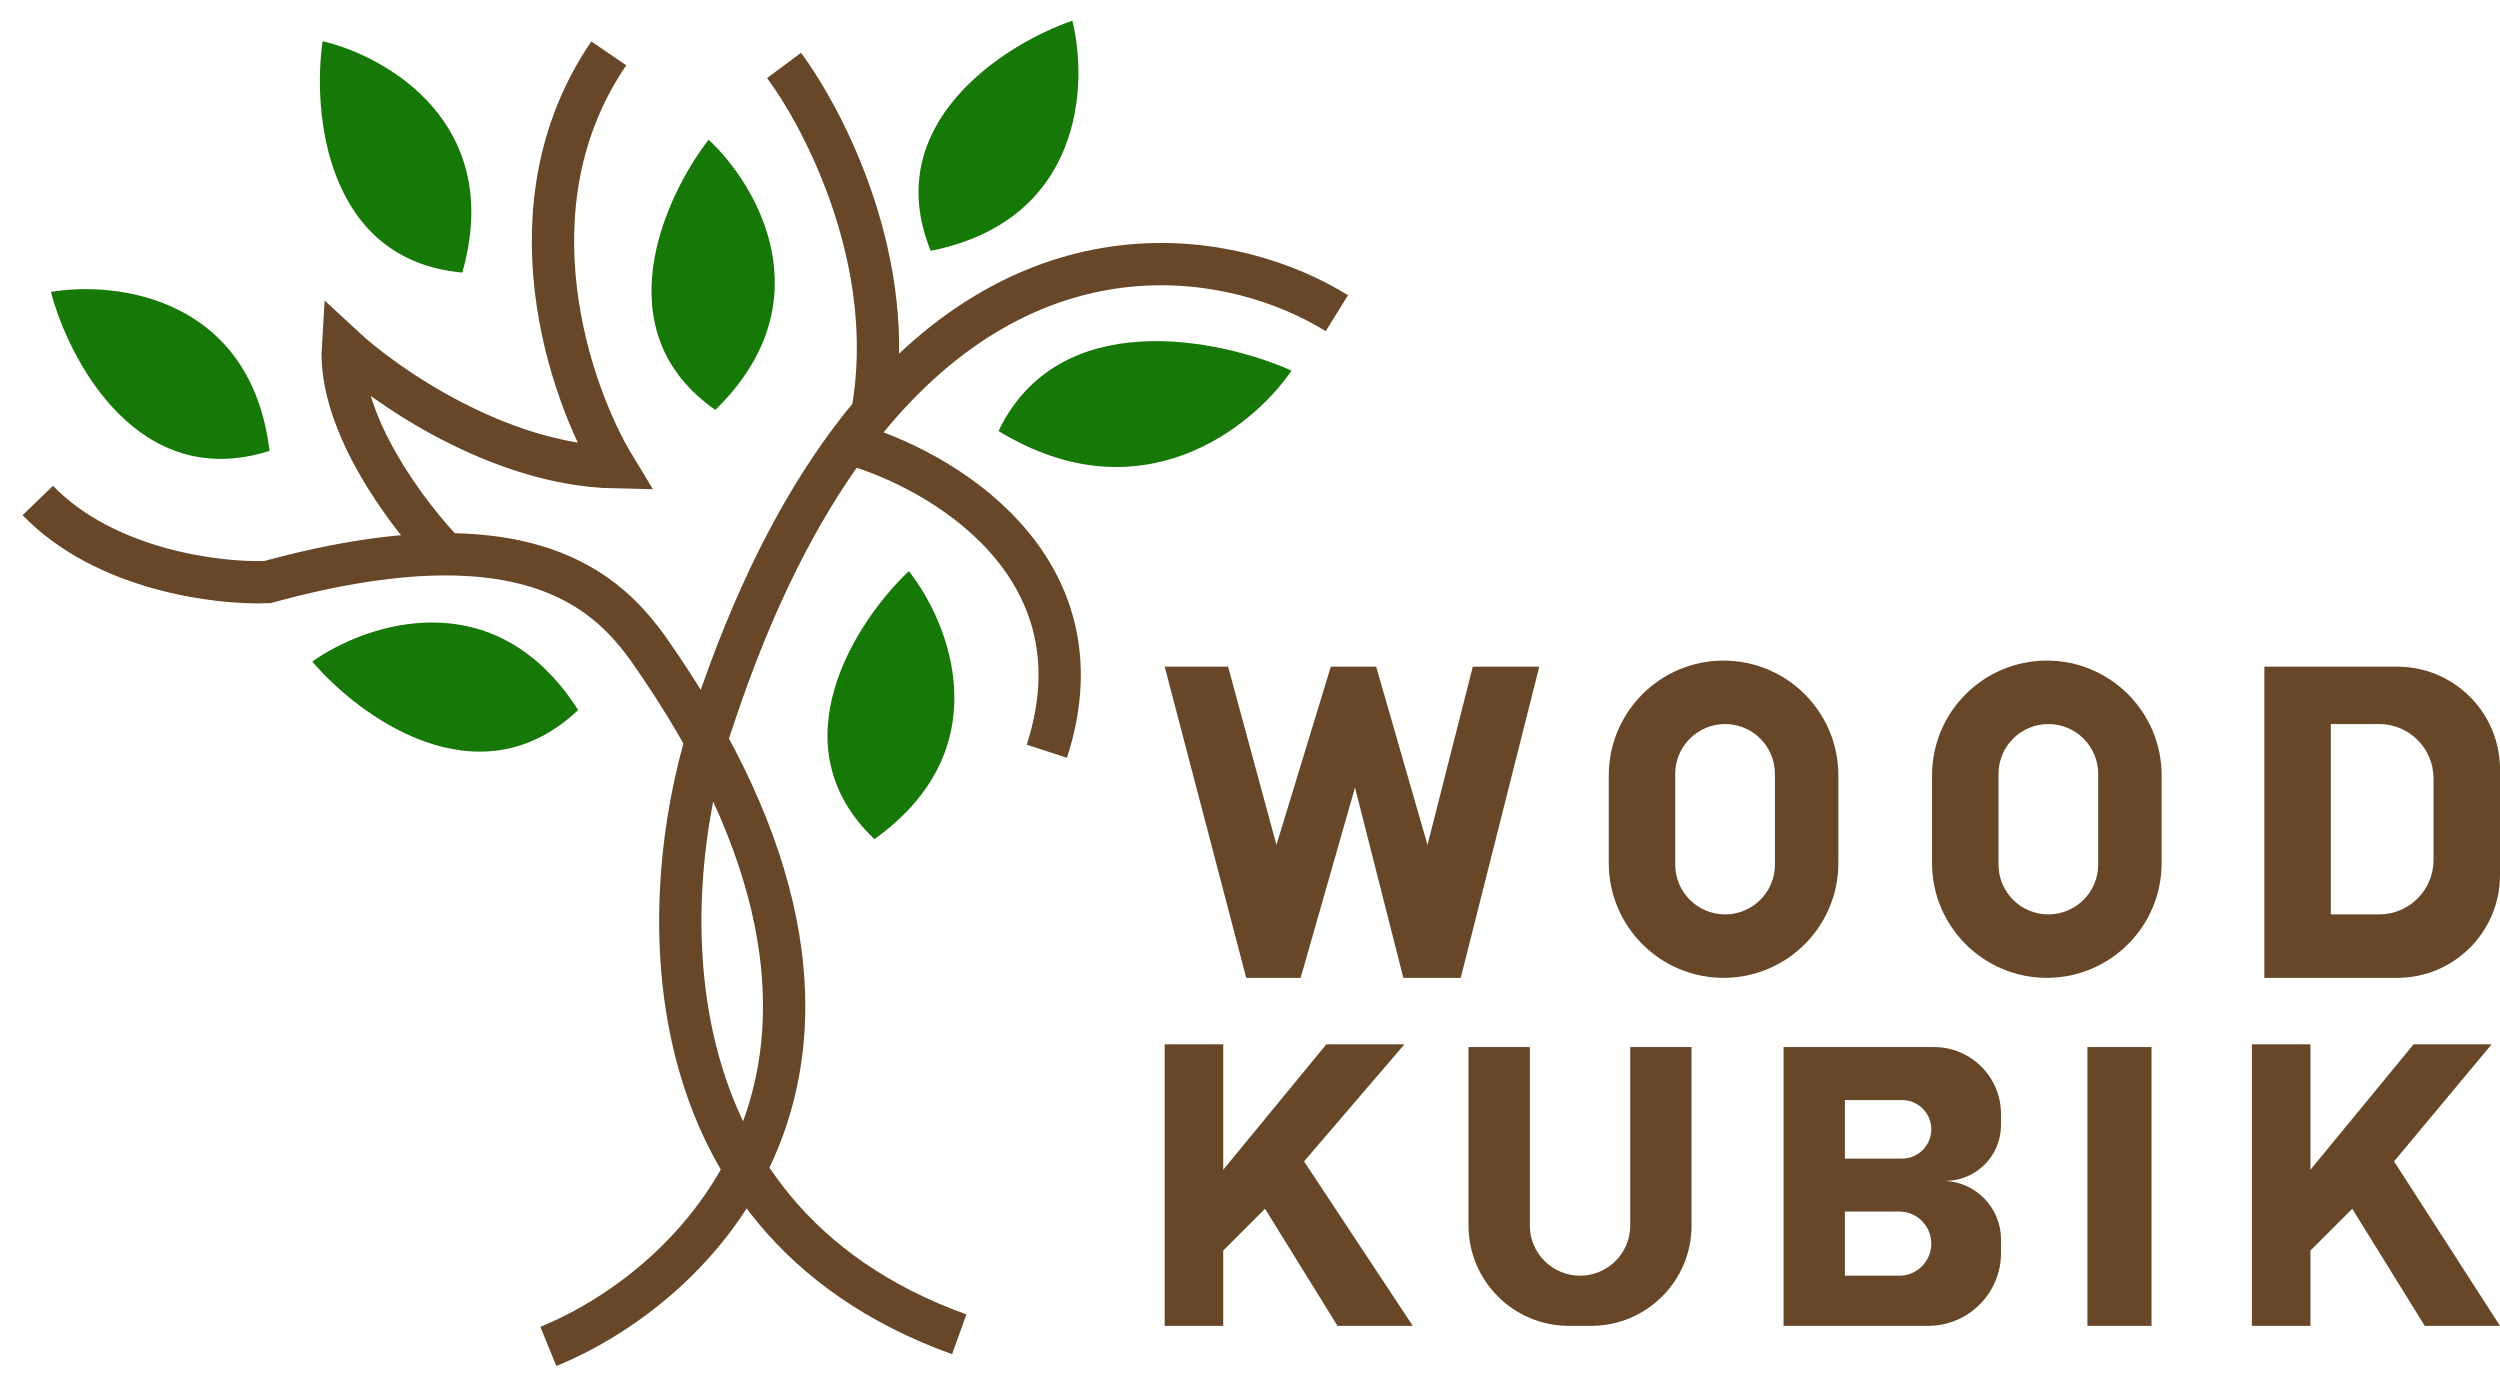
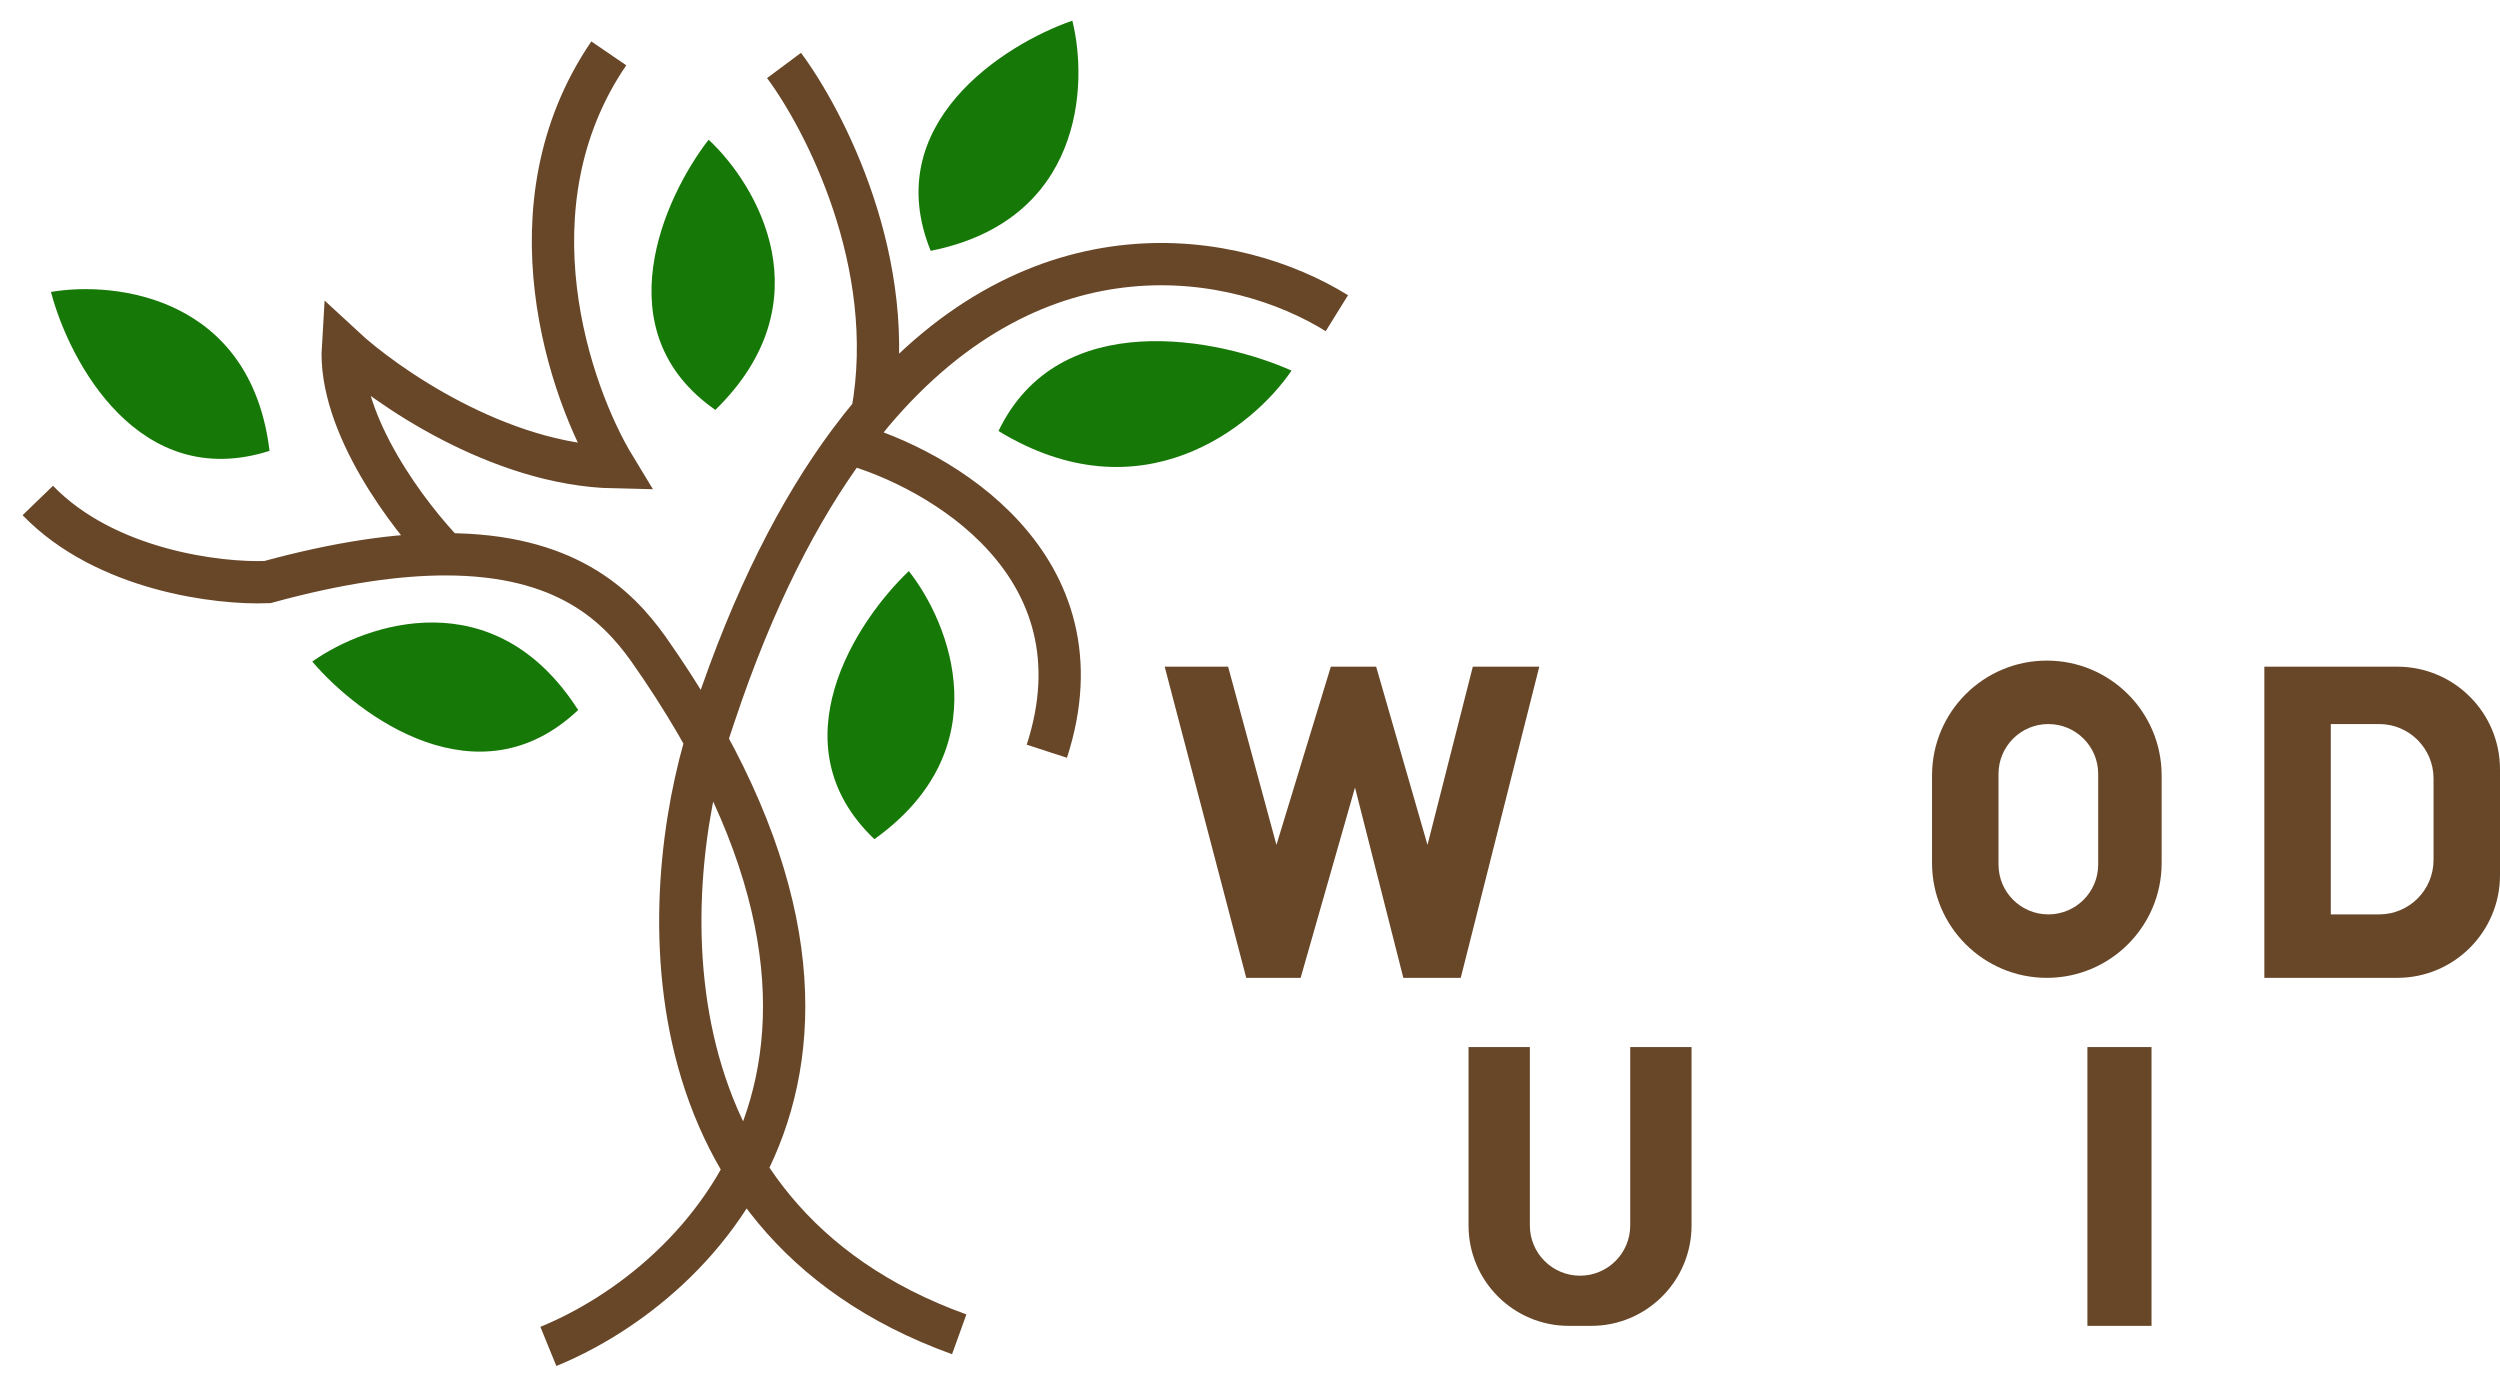
<svg xmlns="http://www.w3.org/2000/svg" width="87" height="48" viewBox="0 0 87 48" fill="none">
  <path d="M44.946 12.897C42.423 11.775 36.851 10.626 34.748 14.999C39.71 18.027 43.614 14.859 44.946 12.897Z" fill="#167806" />
  <path d="M37.317 0.719C34.927 1.549 30.595 4.314 32.388 8.729C37.674 7.672 37.877 2.949 37.317 0.719Z" fill="#167806" />
  <path d="M24.66 4.862C23.109 6.862 20.985 11.541 24.894 14.265C28.75 10.497 26.345 6.427 24.66 4.862Z" fill="#167806" />
-   <path d="M11.226 1.434C10.869 3.939 11.342 9.056 16.087 9.485C17.57 4.301 13.464 1.958 11.226 1.434Z" fill="#167806" />
  <path d="M1.773 10.159C2.417 12.606 4.841 17.137 9.38 15.69C8.733 10.337 4.039 9.772 1.773 10.159Z" fill="#167806" />
  <path d="M10.867 23.023C12.508 24.949 16.657 27.982 20.12 24.709C17.216 20.166 12.741 21.692 10.867 23.023Z" fill="#167806" />
  <path d="M31.627 19.875C29.79 21.615 26.979 25.917 30.429 29.203C34.813 26.065 33.054 21.677 31.627 19.875Z" fill="#167806" />
  <path d="M46.523 10.899C43.044 8.744 36.155 7.485 30.355 14.368M33.381 46.434C21.943 42.313 22.938 30.349 24.866 24.882C26.218 20.824 27.813 17.736 29.526 15.42M19.083 46.855C24.41 44.682 32.561 36.783 22.553 22.569C21.474 21.064 19.678 19.291 15.509 19.289M1.315 17.417C3.67 19.856 7.623 20.326 9.306 20.256C11.818 19.568 13.851 19.289 15.509 19.289M15.509 19.289C14.247 17.999 11.766 14.747 11.934 12.056C13.406 13.422 17.359 16.177 21.396 16.261C19.819 13.668 17.569 7.156 21.186 1.857M27.284 2.278C28.666 4.135 31.299 9.154 30.355 14.368M30.355 14.368C30.076 14.7 29.8 15.05 29.526 15.42M29.526 15.42C32.704 16.296 38.533 19.667 36.43 26.143" stroke="#684628" stroke-width="1.472" />
  <path d="M44.42 29.403L42.738 23.2H40.531L43.369 34.029H45.262L47.154 27.405L48.836 34.029H50.834L53.567 23.2H51.254L49.677 29.403L47.89 23.2H46.313L44.42 29.403Z" fill="#684628" />
-   <path fill-rule="evenodd" clip-rule="evenodd" d="M55.985 26.985V30.034C55.985 32.24 57.774 34.029 59.98 34.029C62.187 34.029 63.975 32.24 63.975 30.034V26.985C63.975 24.778 62.187 22.989 59.98 22.989C57.774 22.989 55.985 24.778 55.985 26.985ZM61.768 26.932C61.768 25.974 60.991 25.197 60.033 25.197C59.075 25.197 58.298 25.974 58.298 26.932V30.086C58.298 31.044 59.075 31.821 60.033 31.821C60.991 31.821 61.768 31.044 61.768 30.086V26.932Z" fill="#684628" />
  <path fill-rule="evenodd" clip-rule="evenodd" d="M67.235 26.985V30.034C67.235 32.24 69.023 34.029 71.23 34.029C73.436 34.029 75.225 32.24 75.225 30.034V26.985C75.225 24.778 73.436 22.989 71.23 22.989C69.023 22.989 67.235 24.778 67.235 26.985ZM73.017 26.932C73.017 25.974 72.24 25.197 71.282 25.197C70.324 25.197 69.548 25.974 69.548 26.932V30.086C69.548 31.044 70.324 31.821 71.282 31.821C72.24 31.821 73.017 31.044 73.017 30.086V26.932Z" fill="#684628" />
  <path fill-rule="evenodd" clip-rule="evenodd" d="M78.799 23.2H83.425C85.4 23.2 87 24.8 87 26.774V30.454C87 32.428 85.4 34.029 83.425 34.029H78.799V23.2ZM81.112 31.821V25.197H82.795C83.84 25.197 84.687 26.044 84.687 27.09V29.928C84.687 30.974 83.84 31.821 82.795 31.821H81.112Z" fill="#684628" />
  <path d="M72.642 36.438H74.873V46.14H72.642V36.438Z" fill="#684628" />
-   <path fill-rule="evenodd" clip-rule="evenodd" d="M62.068 36.438V46.14H67.099C68.499 46.14 69.635 45.005 69.635 43.604V43.135C69.635 42.047 68.781 41.15 67.694 41.095C68.766 41.095 69.635 40.227 69.635 39.155V38.767C69.635 37.481 68.592 36.438 67.306 36.438H62.068ZM64.202 40.319V38.282H66.191C66.753 38.282 67.209 38.738 67.209 39.3C67.209 39.863 66.753 40.319 66.191 40.319H64.202ZM67.209 43.278C67.209 42.662 66.71 42.162 66.094 42.162H64.202V44.394H66.094C66.71 44.394 67.209 43.894 67.209 43.278Z" fill="#684628" />
  <path d="M56.732 36.438V42.647C56.732 43.612 55.95 44.394 54.986 44.394C54.021 44.394 53.239 43.612 53.239 42.647V36.438H51.105V42.647C51.105 44.576 52.669 46.14 54.597 46.14H55.374C57.302 46.14 58.866 44.576 58.866 42.647V36.438H56.732Z" fill="#684628" />
-   <path d="M40.531 36.342V46.14H42.568V43.52L44.023 42.065L46.545 46.14H49.165L45.381 40.416L48.874 36.342H46.157L42.568 40.707V36.342H40.531Z" fill="#684628" />
-   <path d="M78.366 36.342V46.14H80.403V43.52L81.858 42.065L84.381 46.14H87L83.313 40.416L86.709 36.342H83.993L80.403 40.707V36.342H78.366Z" fill="#684628" />
</svg>